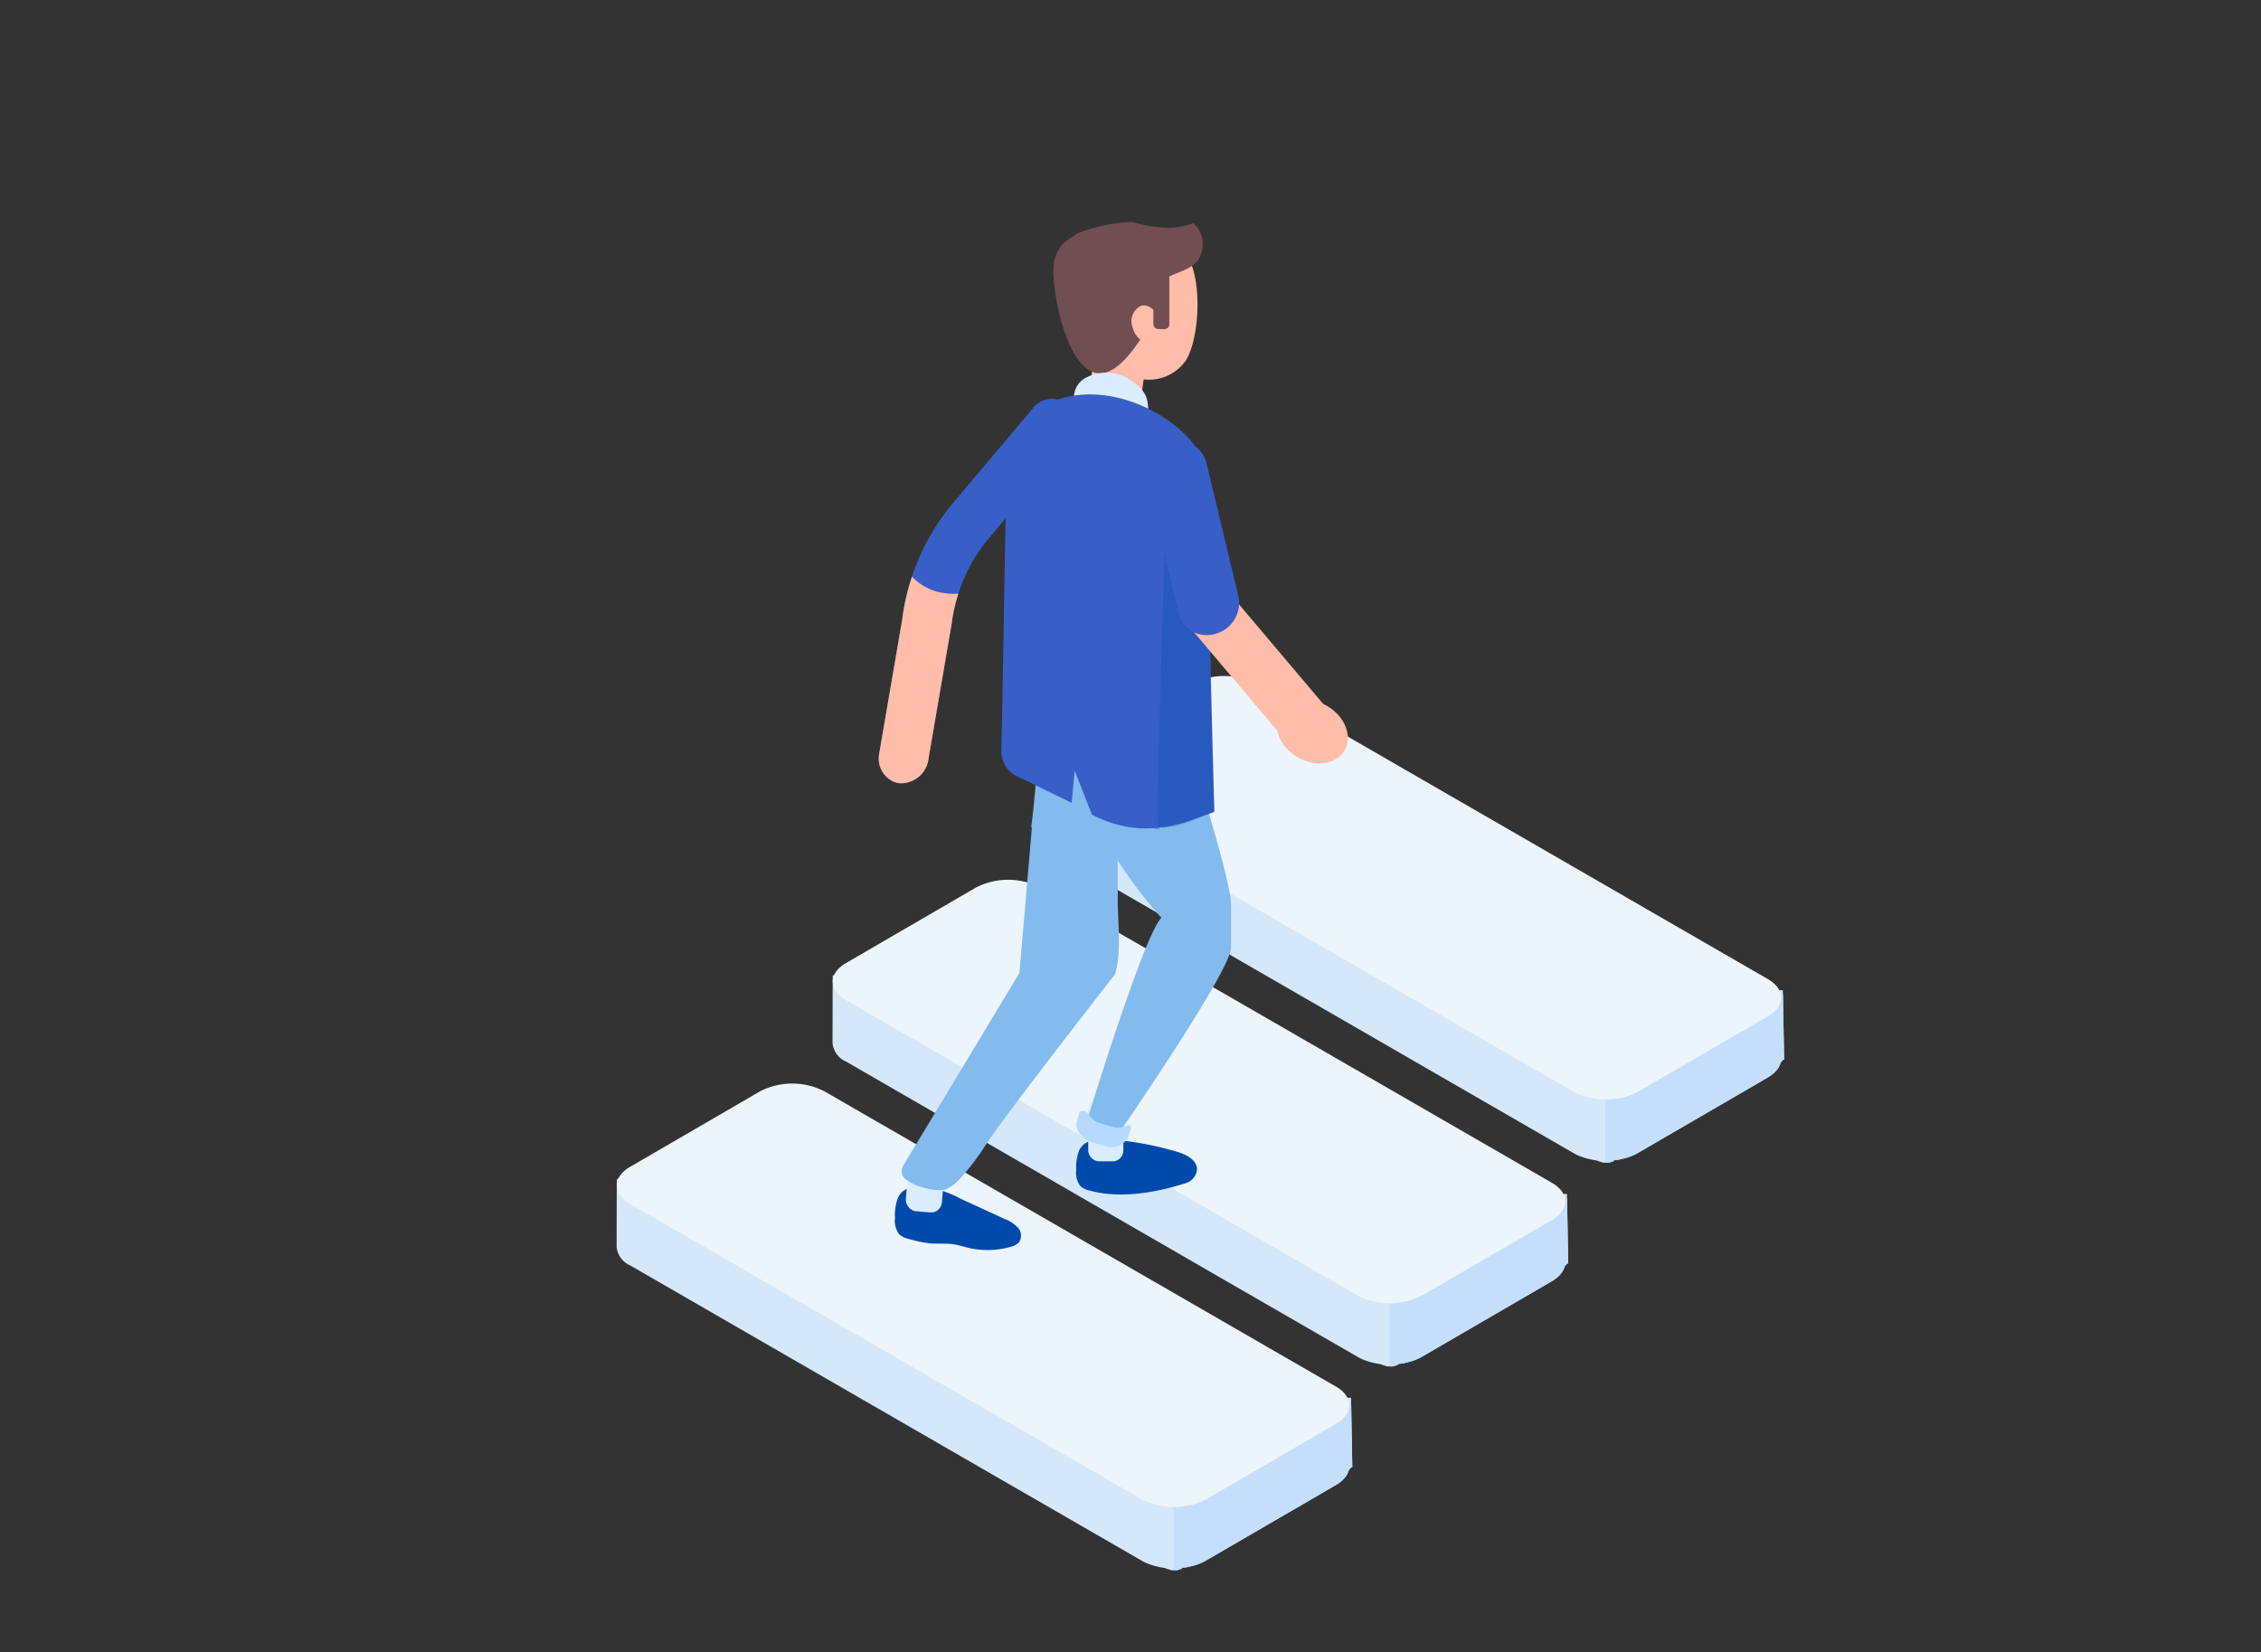
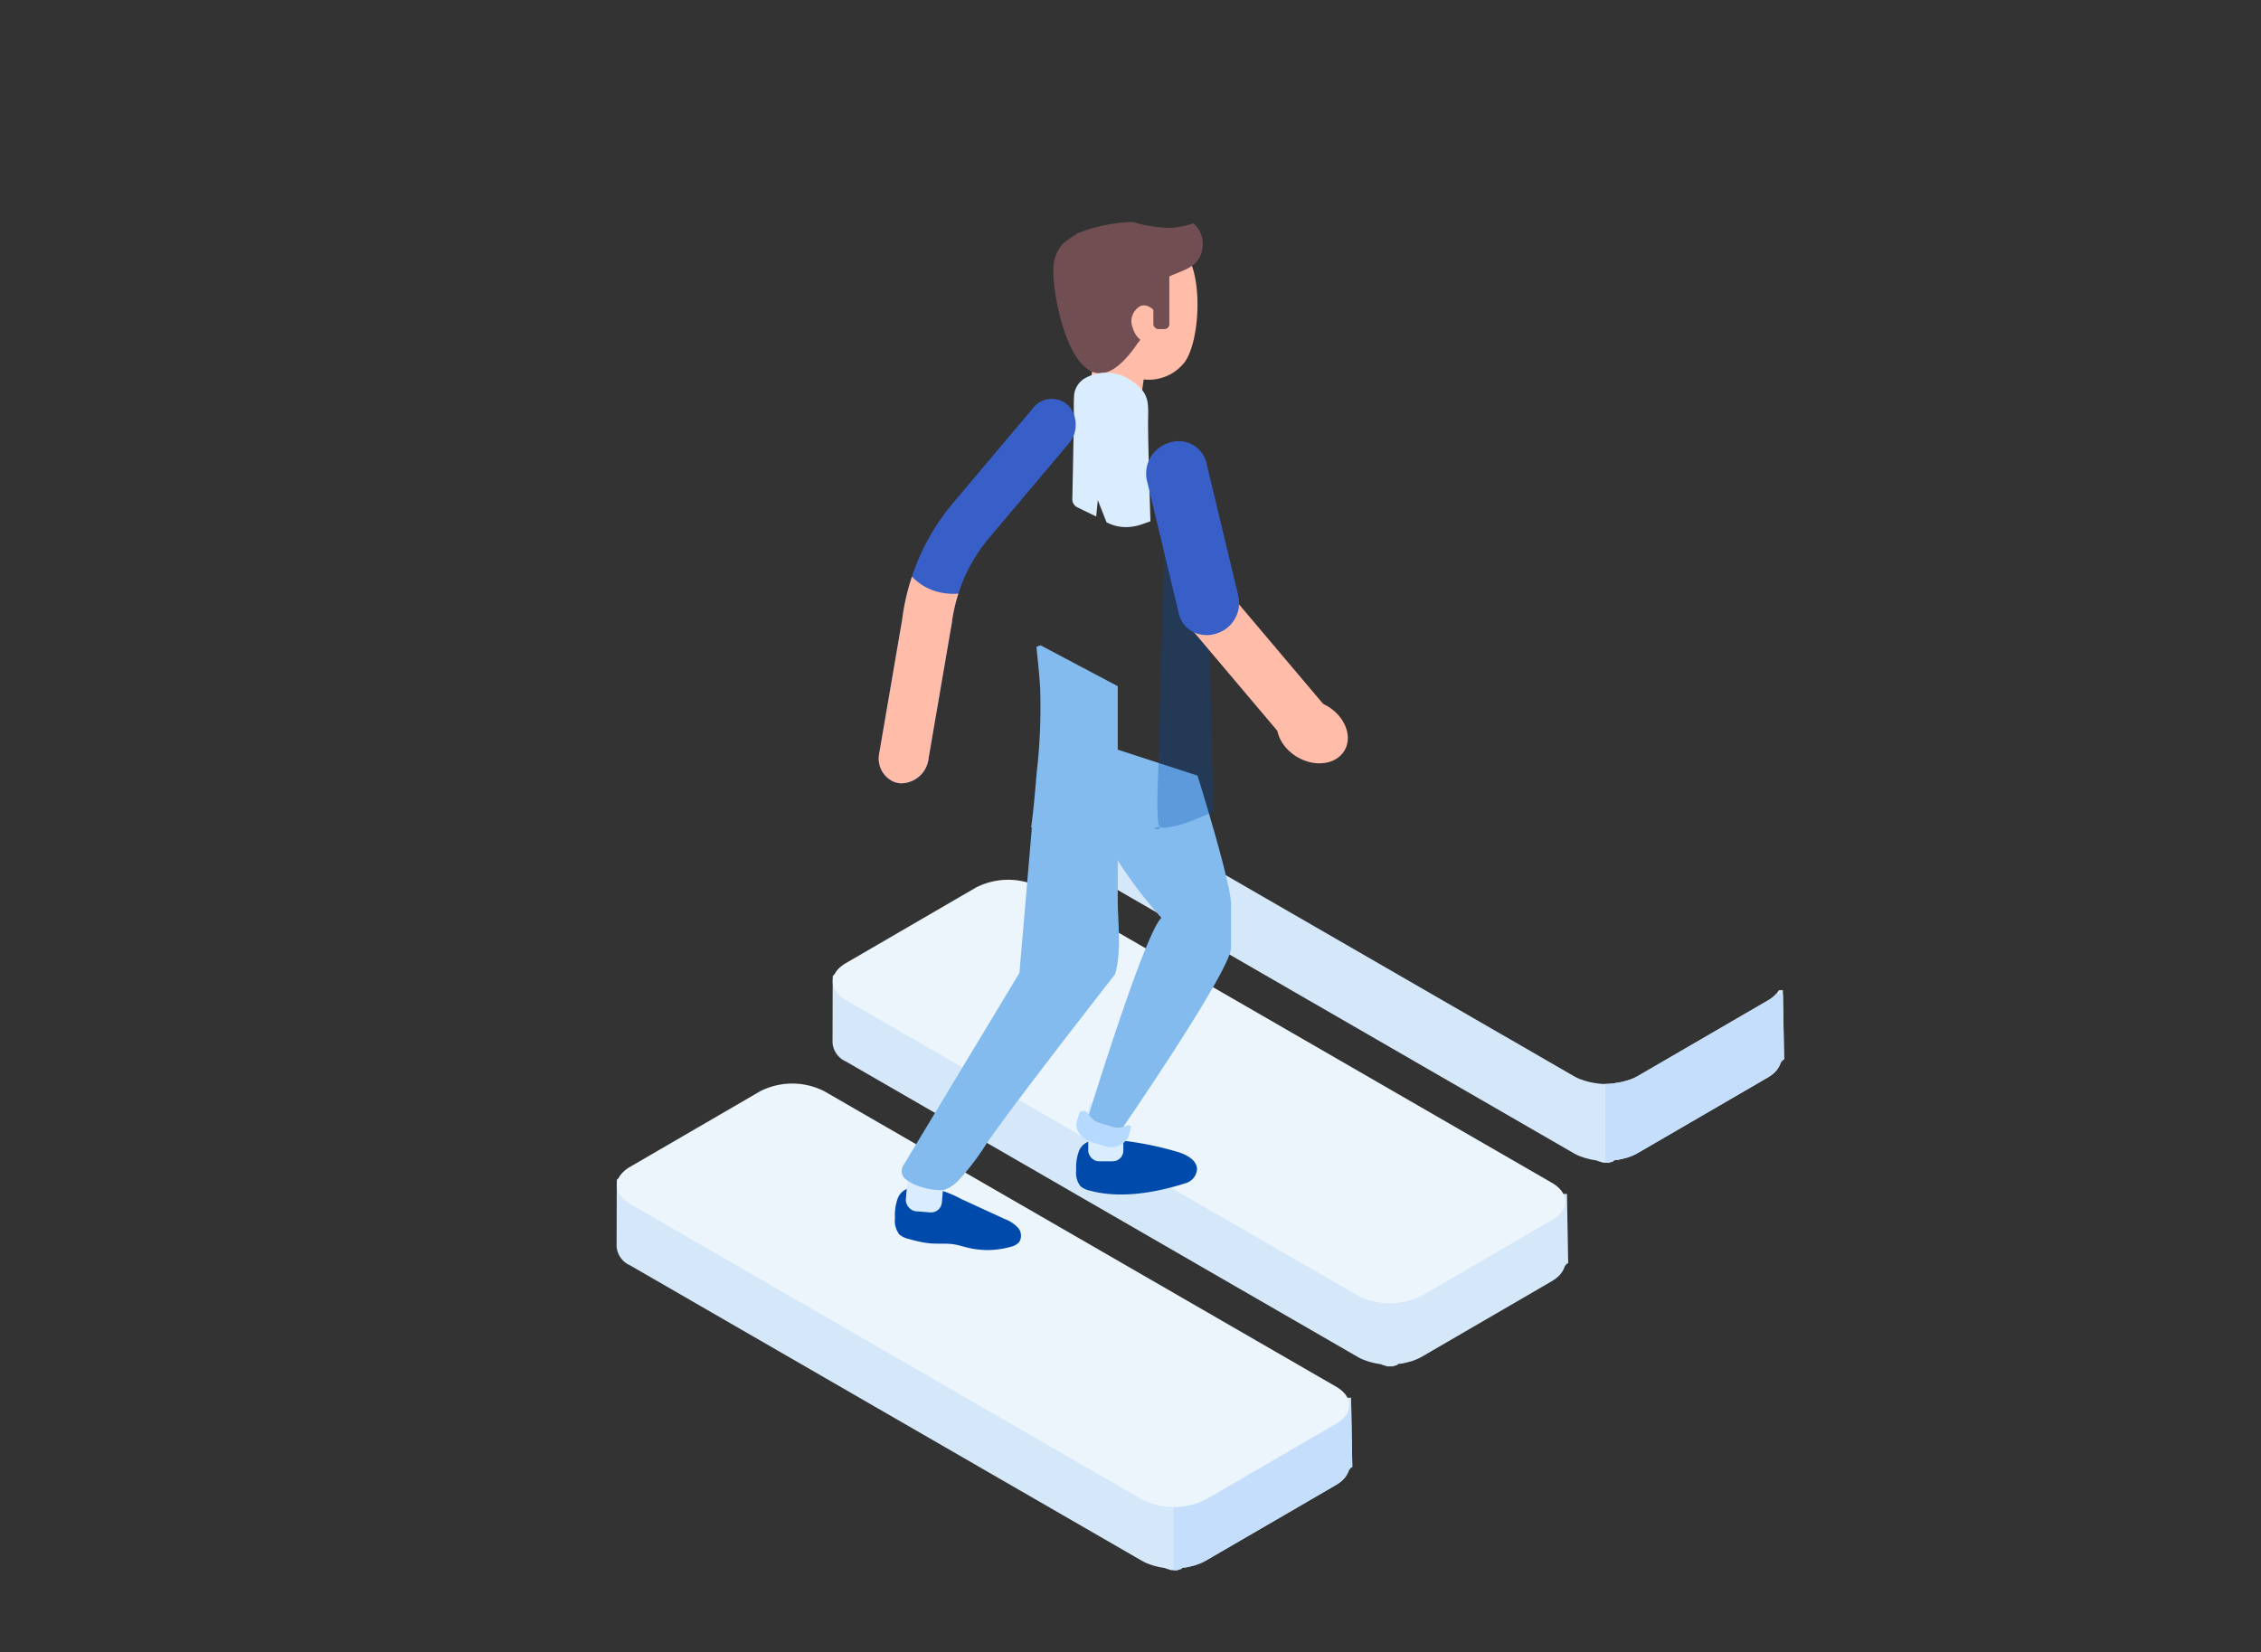
<svg xmlns="http://www.w3.org/2000/svg" width="275" height="201" viewBox="0 0 275 201">
  <rect x="0" y="0" width="275" height="201" fill="#333333" stroke="none" />
  <defs>
    <style>.a{fill:#d5e8fa;}.b{fill:#c5defb;}.c{fill:#ecf5fc;}.d{fill:#004aab;}.e{fill:#d9edfe;}.f{fill:#83bbef;}.g{fill:#ffbca8;}.h{fill:#714e51;}.i{fill:#385fc7;}.j{opacity:0.56;mix-blend-mode:multiply;isolation:isolate;}.k{opacity:0.51;}.l{fill:#b6d9ff;}.m{fill:none;}</style>
  </defs>
  <g transform="translate(-510 -5316)">
    <g transform="translate(585 5398.239)">
      <g transform="translate(26.261 24.789)">
        <path class="a" d="M623.529,1014.612a.769.769,0,0,1-.04.07c-.045.064-.083.128-.135.192a1.4,1.4,0,0,1-.089.116c-.07.082-.147.166-.23.249l-.089.089c-.057.044-.116.089-.173.141s-.1.076-.153.122-.129.082-.2.128a2.478,2.478,0,0,1-.211.133l-15.83,9.2a5.591,5.591,0,0,1-.767.364c-.069.026-.14.057-.217.082-.166.058-.339.108-.517.153s-.365.1-.549.138c-.224.044-.448.084-.672.111-.057.006-.109.035-.166.042a8.858,8.858,0,0,1-.927.065h-.147a1.189,1.189,0,0,1-.16.011c-.256-.012-.505-.033-.754-.058-.045,0-.089-.026-.141-.026-.3-.038-.595-.1-.882-.16-.057-.012-.109-.032-.16-.044a7.124,7.124,0,0,1-.76-.237.927.927,0,0,1-.141-.044,5.913,5.913,0,0,1-.838-.4l-62.233-35.929a3.566,3.566,0,0,1-1.345-1.269l-.288.23-.022,8.139a2.743,2.743,0,0,0,1.63,2.275l62.233,35.929a5.448,5.448,0,0,0,.792.384c.013.006.032.006.044.012a.879.879,0,0,0,.135.045c.16.057.326.123.492.167.089.026.185.046.275.071.05.013.1.027.16.04a.817.817,0,0,0,.141.035c.179.039.364.078.549.1l.192.04c.044,0,.089.035.141.042s.134.077.2.083c.179.013.359.142.543.142h.562c.2,0,.409-.142.614-.161.019,0,.045-.123.064-.123.057-.007.108-.019.16-.026.16-.019.319-.038.479-.063.07-.013.128-.038.2-.051.186-.038.371-.083.549-.134.1-.025.2-.044.294-.076.076-.026.147-.057.224-.083a2.09,2.09,0,0,0,.217-.083,5.653,5.653,0,0,0,.767-.364l15.83-9.2a.435.435,0,0,0,.07-.044c.051-.026.089-.057.141-.089.07-.045.134-.089.2-.135s.1-.083.154-.121.115-.089.173-.141a.14.14,0,0,1,.031-.025.49.49,0,0,1,.058-.064c.082-.083.16-.166.23-.249a.453.453,0,0,0,.051-.057.291.291,0,0,0,.038-.058c.051-.063.089-.128.135-.191.012-.026.038-.051.051-.077a.2.2,0,0,1,.02-.044c.031-.058.058-.116.084-.173.012-.032.035-.064.048-.1l.018-.038a1.359,1.359,0,0,0,.057-.166c.013-.038.049-.07.055-.109,0-.013.048-.019.055-.032.006-.057.109-.116.115-.173,0-.038.206-.076.206-.115v-.045l-.15-8.378Z" transform="translate(-534.696 -976.388)" />
-         <path class="b" d="M622.912,1014.936c-.055.061-.109.122-.171.185l-.089.089c-.057.044-.116.089-.173.141s-.1.076-.153.122-.129.082-.2.128a2.478,2.478,0,0,1-.211.133l-15.83,9.2a5.591,5.591,0,0,1-.767.364c-.069.026-.14.057-.217.082-.166.058-.339.108-.517.153s-.365.1-.549.139c-.224.044-.448.084-.672.111-.057.006-.109.035-.166.042a8.86,8.86,0,0,1-.927.065h-.147c-.051,0,.027.035.027.029v9.556h.344c.2,0,.409-.142.614-.161.019,0,.045-.123.064-.123.057-.007.108-.019.16-.026.16-.019.319-.038.479-.063.07-.013.128-.038.2-.051.186-.038.371-.083.549-.134.1-.025.2-.044.294-.076.076-.026.147-.057.224-.083a2.091,2.091,0,0,0,.217-.083,5.639,5.639,0,0,0,.767-.364l15.83-9.2a.439.439,0,0,0,.07-.044c.051-.026.089-.057.141-.089.07-.045.134-.089.2-.135s.1-.083.154-.121.114-.089.173-.141a.147.147,0,0,1,.031-.025.5.5,0,0,1,.058-.064c.082-.083.16-.166.23-.249a.44.44,0,0,0,.051-.057.288.288,0,0,0,.038-.058c.051-.063.089-.127.135-.191.012-.026.038-.051.051-.077a.2.2,0,0,1,.02-.044c.031-.058.058-.116.084-.173.012-.032.035-.064.048-.1l.018-.039a1.352,1.352,0,0,0,.057-.166c.013-.038.049-.07.055-.109,0-.013.048-.019.055-.032.006-.057.109-.115.115-.173,0-.038.206-.076.206-.115v-.045l-.14-7.864Q623.325,1014.989,622.912,1014.936Z" transform="translate(-534.402 -976.27)" />
        <g transform="translate(0.026)">
          <path class="c" d="M622.188,1013.3c2.158,1.246,2.169,3.272.025,4.519l-15.83,9.2a8.6,8.6,0,0,1-7.8,0l-62.232-35.93c-2.162-1.248-2.174-3.269-.025-4.518l15.83-9.2a8.6,8.6,0,0,1,7.8,0Z" transform="translate(-534.722 -976.438)" />
        </g>
      </g>
      <g transform="translate(52.523)">
        <path class="a" d="M649.676,989.931a.777.777,0,0,1-.04.069c-.044.064-.083.129-.135.192a1.31,1.31,0,0,1-.089.115c-.07.082-.147.166-.23.249l-.089.089c-.057.045-.116.089-.173.141s-.1.076-.153.122-.129.083-.2.128a2.154,2.154,0,0,1-.211.135l-15.83,9.2a5.724,5.724,0,0,1-.766.365c-.07.025-.141.056-.218.082q-.249.086-.517.152c-.179.051-.365.1-.549.139-.224.045-.448.085-.672.11-.057.007-.108.036-.166.042a8.827,8.827,0,0,1-.927.065h-.147a1.433,1.433,0,0,1-.16.012c-.255-.013-.505-.034-.754-.059-.044,0-.089-.025-.141-.025-.3-.039-.595-.1-.882-.161-.057-.012-.108-.031-.16-.044a7.127,7.127,0,0,1-.76-.236.92.92,0,0,1-.141-.045,6.058,6.058,0,0,1-.838-.4L562.5,964.445a3.566,3.566,0,0,1-1.345-1.27c-.1.076-.192.154-.287.231l-.022,8.138a2.736,2.736,0,0,0,1.629,2.275l62.233,35.929a5.337,5.337,0,0,0,.792.384c.013.006.032.006.044.013a1.232,1.232,0,0,0,.135.045c.16.057.326.122.492.166.089.026.186.046.275.071.051.013.1.028.16.04a.915.915,0,0,0,.141.036c.179.038.364.077.549.1.064.013.128.028.192.04.044,0,.089.036.141.042s.134.077.2.083c.179.013.359.143.543.143h.562c.2,0,.41-.143.614-.162.019,0,.045-.122.064-.122.057-.006.109-.019.16-.025.16-.019.319-.039.479-.064.07-.013.128-.038.2-.051.186-.038.371-.083.549-.134.1-.026.2-.045.294-.077.077-.025.147-.057.224-.082s.147-.051.217-.083a5.69,5.69,0,0,0,.767-.365l15.83-9.2a.525.525,0,0,0,.07-.045,1.544,1.544,0,0,0,.141-.089c.07-.044.135-.089.2-.134s.1-.083.154-.122.115-.089.173-.14a.119.119,0,0,1,.031-.026.68.68,0,0,1,.058-.064c.082-.082.16-.166.23-.249a.434.434,0,0,0,.051-.057.317.317,0,0,0,.038-.057c.051-.064.089-.128.135-.192.013-.026.038-.051.051-.076a.216.216,0,0,1,.02-.045c.031-.057.058-.116.084-.173.013-.032.035-.064.048-.1l.018-.038a1.361,1.361,0,0,0,.057-.167c.013-.038.049-.07.056-.108,0-.013.047-.019.054-.032.006-.057.108-.115.115-.173,0-.038.2-.076.2-.115v-.045l-.149-8.377Z" transform="translate(-560.844 -951.707)" />
        <path class="b" d="M649.059,990.254c-.054.061-.109.122-.171.185l-.089.089c-.057.045-.116.089-.173.141s-.1.076-.153.121-.129.083-.2.128a2.163,2.163,0,0,1-.211.135l-15.83,9.2a5.721,5.721,0,0,1-.766.365c-.07.025-.141.056-.218.082q-.249.086-.517.152c-.179.051-.365.1-.549.139-.224.045-.448.085-.672.11-.057.007-.108.036-.166.042a8.828,8.828,0,0,1-.927.065h-.147c-.051,0,.027.036.027.029v9.557h.343c.2,0,.41-.143.614-.162.019,0,.045-.122.064-.122.057-.006.108-.019.16-.025.16-.019.319-.039.479-.064.07-.013.128-.038.2-.051.186-.038.371-.083.549-.134.1-.026.2-.045.294-.077.077-.025.147-.057.224-.082s.147-.051.217-.083a5.691,5.691,0,0,0,.767-.365l15.83-9.2a.528.528,0,0,0,.07-.045,1.544,1.544,0,0,0,.141-.089c.07-.044.135-.089.2-.134s.1-.083.154-.122.115-.089.173-.14a.12.12,0,0,1,.031-.026.68.68,0,0,1,.058-.064c.082-.082.16-.166.23-.249a.429.429,0,0,0,.051-.057.318.318,0,0,0,.038-.057c.051-.064.089-.128.135-.192.013-.026.038-.051.051-.076a.212.212,0,0,1,.02-.045c.031-.057.058-.116.084-.173.013-.032.035-.063.048-.1l.018-.038a1.365,1.365,0,0,0,.057-.167c.013-.038.049-.07.056-.108,0-.013.047-.019.054-.032.006-.057.109-.115.116-.173,0-.038.2-.076.2-.115v-.045l-.14-7.864C649.612,990.314,649.334,990.289,649.059,990.254Z" transform="translate(-560.55 -951.589)" />
        <g transform="translate(0.025)">
-           <path class="c" d="M648.335,988.622c2.158,1.245,2.169,3.271.025,4.518l-15.83,9.2a8.6,8.6,0,0,1-7.8,0L562.5,966.41c-2.162-1.248-2.173-3.27-.025-4.519l15.83-9.2a8.6,8.6,0,0,1,7.8,0Z" transform="translate(-560.869 -951.757)" />
-         </g>
+           </g>
      </g>
      <g transform="translate(0 49.578)">
        <path class="a" d="M597.382,1039.294c-.013.024-.026.048-.04.071-.045.063-.083.127-.135.192a1.227,1.227,0,0,1-.089.115c-.07.083-.147.167-.23.249l-.089.09c-.057.045-.115.089-.173.14s-.1.078-.154.122-.128.083-.2.128a2.317,2.317,0,0,1-.211.135l-15.83,9.2a5.65,5.65,0,0,1-.767.364c-.07.025-.141.057-.217.083-.166.057-.338.107-.517.153s-.365.1-.55.139c-.223.044-.447.084-.671.11-.057.006-.108.035-.166.042a9.223,9.223,0,0,1-.927.064h-.147a1.409,1.409,0,0,1-.16.012c-.256-.013-.505-.033-.754-.059-.045,0-.089-.025-.141-.025-.3-.038-.595-.1-.882-.16-.058-.013-.108-.032-.16-.045a6.85,6.85,0,0,1-.76-.236.9.9,0,0,1-.141-.045,5.817,5.817,0,0,1-.838-.4L510.2,1013.807a3.575,3.575,0,0,1-1.346-1.268c-.1.075-.191.154-.287.23l-.022,8.138a2.743,2.743,0,0,0,1.63,2.276l62.232,35.928a5.35,5.35,0,0,0,.793.384c.012.007.031.007.044.013a1.083,1.083,0,0,0,.135.045c.16.057.325.122.492.167.089.025.185.045.274.071.051.012.1.027.16.04a1,1,0,0,0,.142.035c.179.038.364.077.549.1l.191.04c.045,0,.09.035.142.041s.134.077.2.084c.179.012.358.142.543.142h.563c.2,0,.409-.142.614-.161.019,0,.044-.123.063-.123.058-.007.108-.02.16-.026.161-.019.32-.038.48-.064.07-.012.128-.038.2-.05.186-.039.371-.083.549-.135.1-.026.2-.045.294-.076.076-.026.147-.058.224-.083s.147-.051.217-.083a5.658,5.658,0,0,0,.766-.364l15.831-9.2a.434.434,0,0,0,.07-.045,1.5,1.5,0,0,0,.141-.089c.07-.044.134-.089.2-.134s.1-.083.153-.121.115-.089.173-.141a.22.22,0,0,1,.032-.026.543.543,0,0,1,.057-.063c.083-.083.161-.167.231-.249a.315.315,0,0,0,.05-.058.31.31,0,0,0,.039-.057c.051-.064.089-.128.135-.192.012-.025.038-.052.051-.076a.339.339,0,0,1,.019-.045c.032-.057.059-.114.085-.172.012-.032.035-.064.047-.1l.019-.038a1.318,1.318,0,0,0,.057-.166c.012-.039.049-.071.055-.109,0-.012.048-.019.055-.031.006-.058.108-.116.115-.173,0-.038.206-.077.206-.115v-.044l-.15-8.379Z" transform="translate(-508.549 -1001.07)" />
        <path class="b" d="M596.765,1039.617c-.055.062-.11.124-.171.185l-.089.089c-.057.045-.115.089-.173.141s-.1.078-.154.122-.128.083-.2.129-.135.1-.211.134l-15.83,9.2a5.657,5.657,0,0,1-.767.364c-.07.025-.141.057-.217.083-.166.057-.338.107-.517.153s-.365.1-.55.139c-.223.044-.447.084-.671.11-.057.006-.108.035-.166.042a9.187,9.187,0,0,1-.927.064h-.147c-.051,0,.027.036.027.03v9.556h.344c.2,0,.409-.142.614-.161.019,0,.044-.123.063-.123.058-.007.108-.02.16-.026.161-.019.32-.038.48-.064.07-.012.128-.038.2-.05.186-.039.371-.083.549-.134.1-.025.2-.045.294-.076.076-.026.147-.058.224-.083s.147-.051.217-.083a5.626,5.626,0,0,0,.766-.365l15.831-9.2a.427.427,0,0,0,.07-.045,1.541,1.541,0,0,0,.141-.089c.07-.044.134-.089.2-.134s.1-.083.153-.122.115-.089.173-.141a.234.234,0,0,1,.032-.026.535.535,0,0,1,.057-.063c.083-.083.161-.167.231-.249a.36.36,0,0,0,.05-.057.368.368,0,0,0,.039-.058c.051-.064.089-.128.135-.192.012-.025.038-.051.051-.076a.349.349,0,0,1,.019-.045c.032-.057.059-.114.085-.172.012-.032.035-.064.047-.1l.019-.038a1.308,1.308,0,0,0,.057-.166c.012-.039.049-.071.055-.109,0-.012.048-.019.055-.031.006-.058.108-.115.115-.173,0-.038.206-.077.206-.115v-.044l-.141-7.865Q597.179,1039.671,596.765,1039.617Z" transform="translate(-508.255 -1000.952)" />
        <g transform="translate(0.026)">
          <path class="c" d="M596.04,1037.985c2.158,1.246,2.17,3.272.026,4.519l-15.831,9.2a8.6,8.6,0,0,1-7.8,0l-62.232-35.93c-2.162-1.248-2.174-3.269-.026-4.518l15.831-9.2a8.6,8.6,0,0,1,7.8,0Z" transform="translate(-508.574 -1001.12)" />
        </g>
      </g>
    </g>
    <g transform="translate(616.889 5343)">
      <g transform="translate(24.008 111.534)">
        <path class="d" d="M-171.457,962.565a2.008,2.008,0,0,0-1.758,1.317,5.9,5.9,0,0,0-.311,2.3,2.625,2.625,0,0,0,.514,1.919,2.585,2.585,0,0,0,1.182.549c3.682,1,8.011.236,11.568-.9a1.929,1.929,0,0,0,1.43-1.682c0-1.148-1.282-1.811-2.383-2.139a39.185,39.185,0,0,0-9.717-1.6c-.588-.014-1.363.253-1.311.838Z" transform="translate(173.526 -962.334)" />
      </g>
      <g transform="translate(25.468 106.71)">
        <g transform="translate(0 0)">
          <rect class="e" width="4.271" height="7.565" rx="1.288" transform="translate(4.271 7.565) rotate(-180)" />
        </g>
      </g>
      <path class="f" d="M-172.108,940.881a54.646,54.646,0,0,0,8.44,12.549c-2.16,2.161-9.018,24.589-9.018,24.589l3.437,2.236s14.057-20.344,14.057-23.19v-5.275c0-2.644-4.079-15.656-4.079-15.656L-171.985,932Z" transform="translate(198.032 -868.779)" />
      <g transform="translate(1.965 51.509)">
        <g transform="translate(0 65.719)">
          <path class="d" d="M-185.235,966.147a2.073,2.073,0,0,0-1.812,1.359,6.111,6.111,0,0,0-.319,2.368,2.693,2.693,0,0,0,.53,1.978,2.672,2.672,0,0,0,1.218.567,14.305,14.305,0,0,0,2.5.519c.962.083,1.937-.029,2.891.116.608.092,1.2.288,1.795.429a10.224,10.224,0,0,0,5.159-.132,1.939,1.939,0,0,0,1-.553,1.458,1.458,0,0,0-.142-1.774,4.254,4.254,0,0,0-1.6-1.049l-5.275-2.423a14.034,14.034,0,0,0-5.407-1.642c-.607-.014-1.4.261-1.351.865Z" transform="translate(187.366 -965.909)" />
        </g>
        <g transform="translate(1.214 60.962)">
          <g transform="translate(0 0)">
            <g transform="translate(0 0)">
              <rect class="e" width="4.403" height="7.799" rx="1.328" transform="translate(0.63 0) rotate(4.637)" />
            </g>
          </g>
        </g>
        <g transform="translate(0.809)">
          <path class="f" d="M-160.9,964.659s-1.891,2.421-4.385,5.646c-.041.051-.081.1-.129.159-2.147,2.787-4.733,6.146-6.933,9.067-1.856,2.467-3.442,4.621-4.26,5.842a29.785,29.785,0,0,1-3.19,4.2,4.633,4.633,0,0,1-1.8,1.289,1.162,1.162,0,0,1-.242.051,2.633,2.633,0,0,1-.314.016,8.522,8.522,0,0,1-2.813-.567,4.589,4.589,0,0,1-1.19-.627,1.272,1.272,0,0,1-.5-1.809l11.107-18.423c1.762-2.921,3.018-5.008,3.018-5.008l1.464-17.082.051-.629-.092.037c.32-2.309.5-4.631.691-6.826a68.386,68.386,0,0,0,.406-10.164c-.1-1.68-.279-3.343-.454-5.012l.511-.175,9.381,4.966v25.98C-160.567,958.43-160.078,961.939-160.9,964.659Z" transform="translate(186.858 -924.646)" />
        </g>
      </g>
      <g transform="translate(48.402 58.137)">
        <path class="g" d="M-155.713,935.773c-2.163-1.272-3.1-3.692-2.091-5.405s3.579-2.071,5.742-.8,3.1,3.694,2.09,5.406S-153.552,937.046-155.713,935.773Z" transform="translate(158.21 -928.808)" />
      </g>
      <g transform="translate(28.783 10.83)">
        <path class="h" d="M-170.528,899.22c.011,0,.021.009.032.019a.624.624,0,0,0,.01-.134A.156.156,0,0,1-170.528,899.22Z" transform="translate(170.528 -899.105)" />
      </g>
      <g transform="translate(25.366 14.103)">
        <path class="g" d="M-171.523,901.16l-1.137,8c-.158,1.109,1.145,2.005,2.908,2.005s3.322-.9,3.48-2.005h.029l1.137-8Z" transform="translate(172.673 -901.16)" />
      </g>
      <g transform="translate(23.95 2.506)">
        <path class="g" d="M-172.49,904.778c-1.435-2.587-1.715-5.583.96-7.878,2.149-1.843,8.424-4.346,10.878-2.19,2.633,2.314,2.3,10.853.4,13.635a5.5,5.5,0,0,1-7.274,1.419A13.356,13.356,0,0,1-172.49,904.778Z" transform="translate(173.562 -893.878)" />
      </g>
      <g transform="translate(21.224 0)">
        <path class="h" d="M-175.258,897.768a4.477,4.477,0,0,1,1.3-2.953c.546-.4,1.1-.792,1.669-1.145a19.784,19.784,0,0,1,6.642-1.365,16.71,16.71,0,0,0,4.721.718,11.153,11.153,0,0,0,2.692-.554,3.331,3.331,0,0,1,1.1,3.029c-.411,2.861-3.241,2.633-5.1,4.082a1.6,1.6,0,0,1-.2.752,11.641,11.641,0,0,1-2.6,6.755,14.436,14.436,0,0,1-1.416,1.806C-172.694,915.756-175.513,901.307-175.258,897.768Z" transform="translate(175.274 -892.305)" />
      </g>
      <g transform="translate(30.771 10.151)">
        <path class="g" d="M-169.169,901.4c.334,1.223,1.328,2.01,2.219,1.757a2.085,2.085,0,0,0,1.007-2.672c-.334-1.225-1.327-2.012-2.219-1.758A2.086,2.086,0,0,0-169.169,901.4Z" transform="translate(169.279 -898.678)" />
      </g>
      <g transform="translate(33.393 5.592)">
        <rect class="h" width="1.941" height="7.441" rx="0.593" />
      </g>
      <g transform="translate(23.533 18.327)">
        <path class="e" d="M-173.617,909.113a25.818,25.818,0,0,1,.013-2.595,2.693,2.693,0,0,1,1.282-2,5.308,5.308,0,0,1,5.826.382c2.282,1.545,1.863,2.914,1.886,5.3.03,3.265.191,8.44.288,11.7h0l-1.011.36a6.271,6.271,0,0,1-1.416.318,5,5,0,0,1-2.911-.557l-1.065-2.7-.191,2-2.359-1.151a1.1,1.1,0,0,1-.548-.981C-173.755,916.466-173.687,911.836-173.617,909.113Z" transform="translate(173.824 -903.812)" />
      </g>
      <g transform="translate(0 21.517)">
        <path class="i" d="M-175.263,922.835a19.518,19.518,0,0,0-3.63,6.6,19.062,19.062,0,0,0-.827,3.638l-2.819,16.43a3.4,3.4,0,0,1-3.427,3.09,2.929,2.929,0,0,1-.736-.155,3.077,3.077,0,0,1-1.87-3.364l2.814-16.416a27.262,27.262,0,0,1,1.494-6.106,27.174,27.174,0,0,1,4.64-8l9.75-11.574a2.908,2.908,0,0,1,4.305-.373,3.494,3.494,0,0,1,.051,4.67Z" transform="translate(188.6 -905.815)" />
      </g>
      <g transform="translate(0 43.144)">
        <path class="g" d="M-179.719,925.021a19.09,19.09,0,0,1,.8-3.558,6.953,6.953,0,0,1-1.677-.052,6.634,6.634,0,0,1-3.971-2.017,27.159,27.159,0,0,0-1.191,5.213l-2.814,16.416a3.078,3.078,0,0,0,1.87,3.364,2.926,2.926,0,0,0,.736.154,3.4,3.4,0,0,0,3.427-3.09Z" transform="translate(188.6 -919.394)" />
      </g>
      <g transform="translate(14.898 20.979)">
-         <path class="i" d="M-179.245,948.8a3.407,3.407,0,0,0,1.69,3.018l6.866,3.354.369-3.893,2.1,5.326.18.086a14.32,14.32,0,0,0,5.837,1.583h.068c.126,0,.261,0,.39,0a14.885,14.885,0,0,0,1.6-.085,16.918,16.918,0,0,0,3.834-.86l2.649-.944.339-.119-.01-.365c-.241-8.2-.671-24.407-.755-33.162,0-.9.01-1.744.025-2.558.019-1.094.04-2.115-.011-3.088v0c-.164-3.219-1.074-5.872-5.176-8.651-3.967-2.689-10.494-4.562-15.831-1a7.613,7.613,0,0,0-3.577,5.576,23.987,23.987,0,0,0-.081,4.084c.03.9.065,1.828.04,2.778-.089,3.574-.178,9.11-.269,14.468S-179.149,945.228-179.245,948.8Z" transform="translate(179.246 -905.477)" />
-       </g>
+         </g>
      <g class="j" transform="translate(33.492 31.276)">
        <g class="k">
          <path class="d" d="M-166.889,954.438c.076.131-.811.14-.666,0,.336-.314.882-.024,1.365-.084a12.674,12.674,0,0,0,3.271-.86l2.26-.944.291-.119-.01-.365c-.2-8.2-.572-24.407-.643-33.162,0-.9.008-1.744.021-2.558.018-1.094.035-2.115-.008-3.088v0a2.946,2.946,0,0,0-.884-.89,2.518,2.518,0,0,0-1.394-.425,3.117,3.117,0,0,0-2.872,3.189l-.89,30.518C-166.932,945.648-167.507,953.449-166.889,954.438Z" transform="translate(167.571 -911.942)" />
        </g>
      </g>
      <g transform="translate(24.022 108.149)">
        <path class="l" d="M-169.519,962.014l-1.249-.37a2.534,2.534,0,0,1-1.327-1.127c-.252-.392-.954-.417-1.067-.037l-.3,1.007c-.3,1.005.588,2.155,1.978,2.566l1.249.369a2.434,2.434,0,0,0,3-.925l.37-1.249c.064-.212-.291-.4-.5-.269A2.487,2.487,0,0,1-169.519,962.014Z" transform="translate(173.517 -960.208)" />
      </g>
      <path class="g" d="M-150.474,940.141a3.177,3.177,0,0,1-2.434-1.129l-12.079-14.29a3.184,3.184,0,0,1,.377-4.488,3.187,3.187,0,0,1,4.488.376l12.079,14.29a3.184,3.184,0,0,1-.377,4.488A3.167,3.167,0,0,1-150.474,940.141Z" transform="translate(202.149 -876.197)" />
      <g transform="translate(32.495 26.688)">
        <path class="i" d="M-162.121,932.4a3.313,3.313,0,0,1-2.07-2.34l-3.91-16.307a3.9,3.9,0,0,1,2.789-4.533,3.467,3.467,0,0,1,4.455,2.417l3.91,16.308a3.9,3.9,0,0,1-2.789,4.533A3.724,3.724,0,0,1-162.121,932.4Z" transform="translate(168.197 -909.062)" />
      </g>
    </g>
-     <rect class="m" width="275" height="201" transform="translate(510 5316)" />
  </g>
</svg>